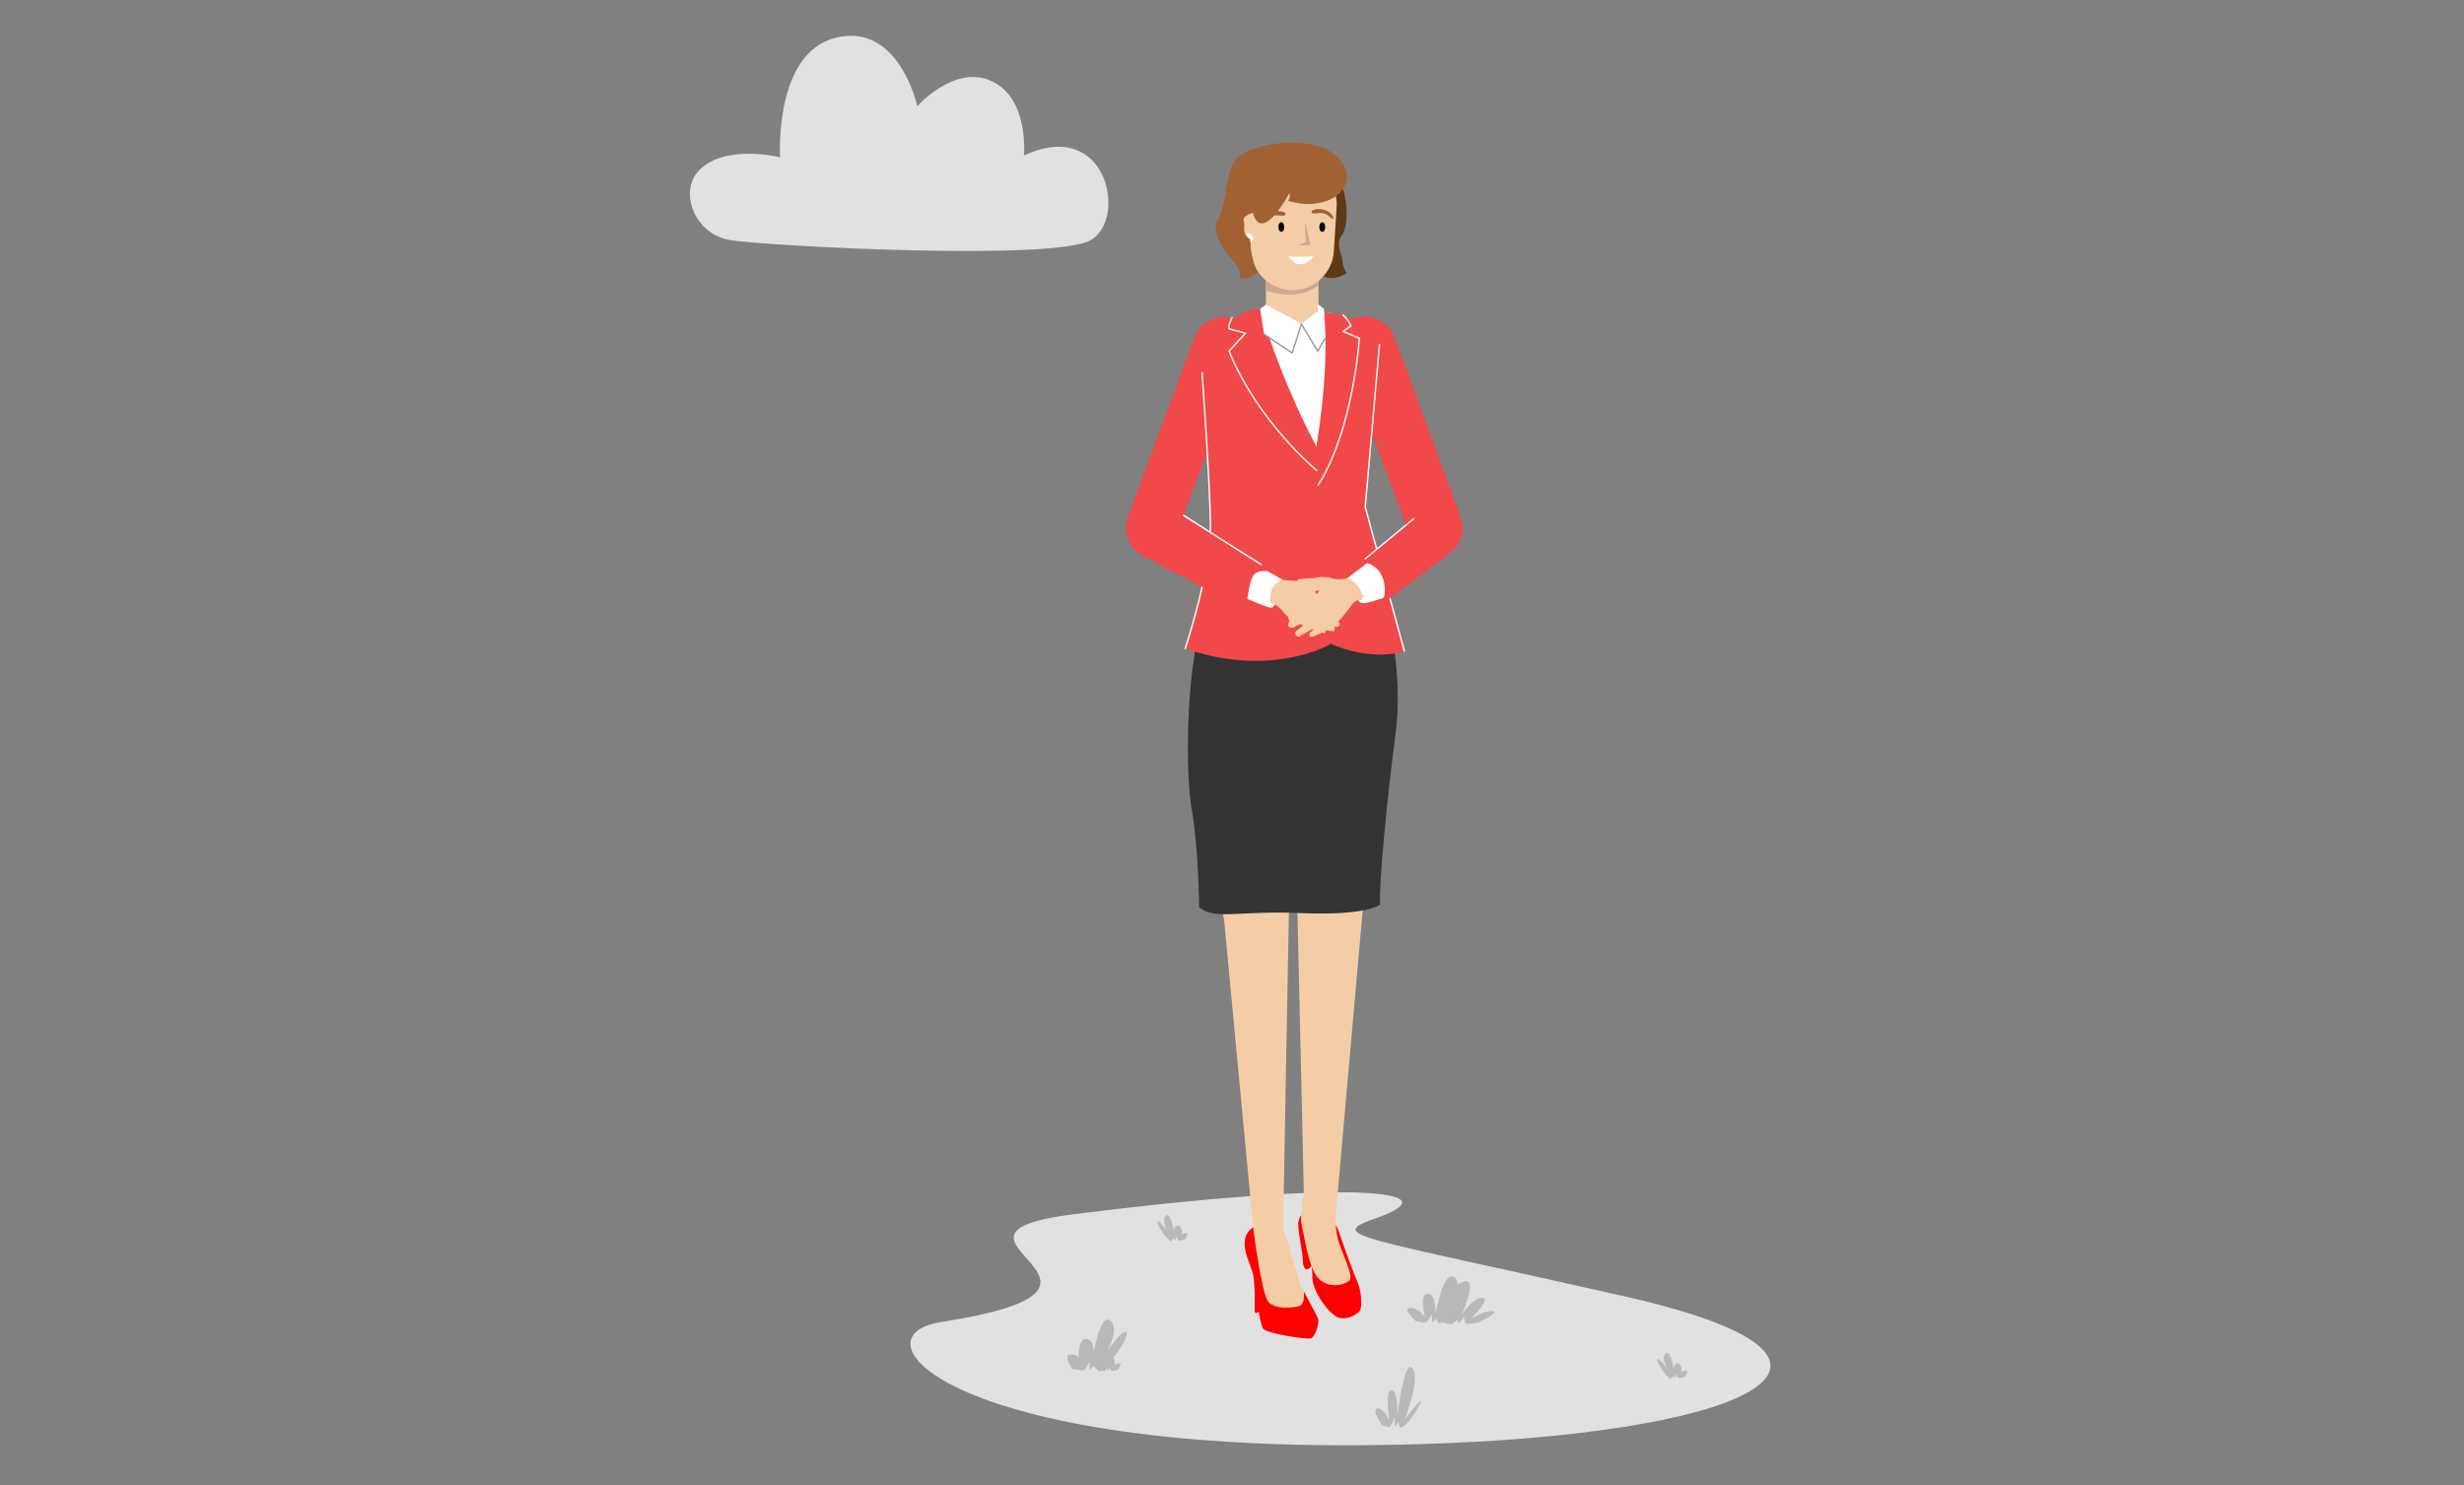
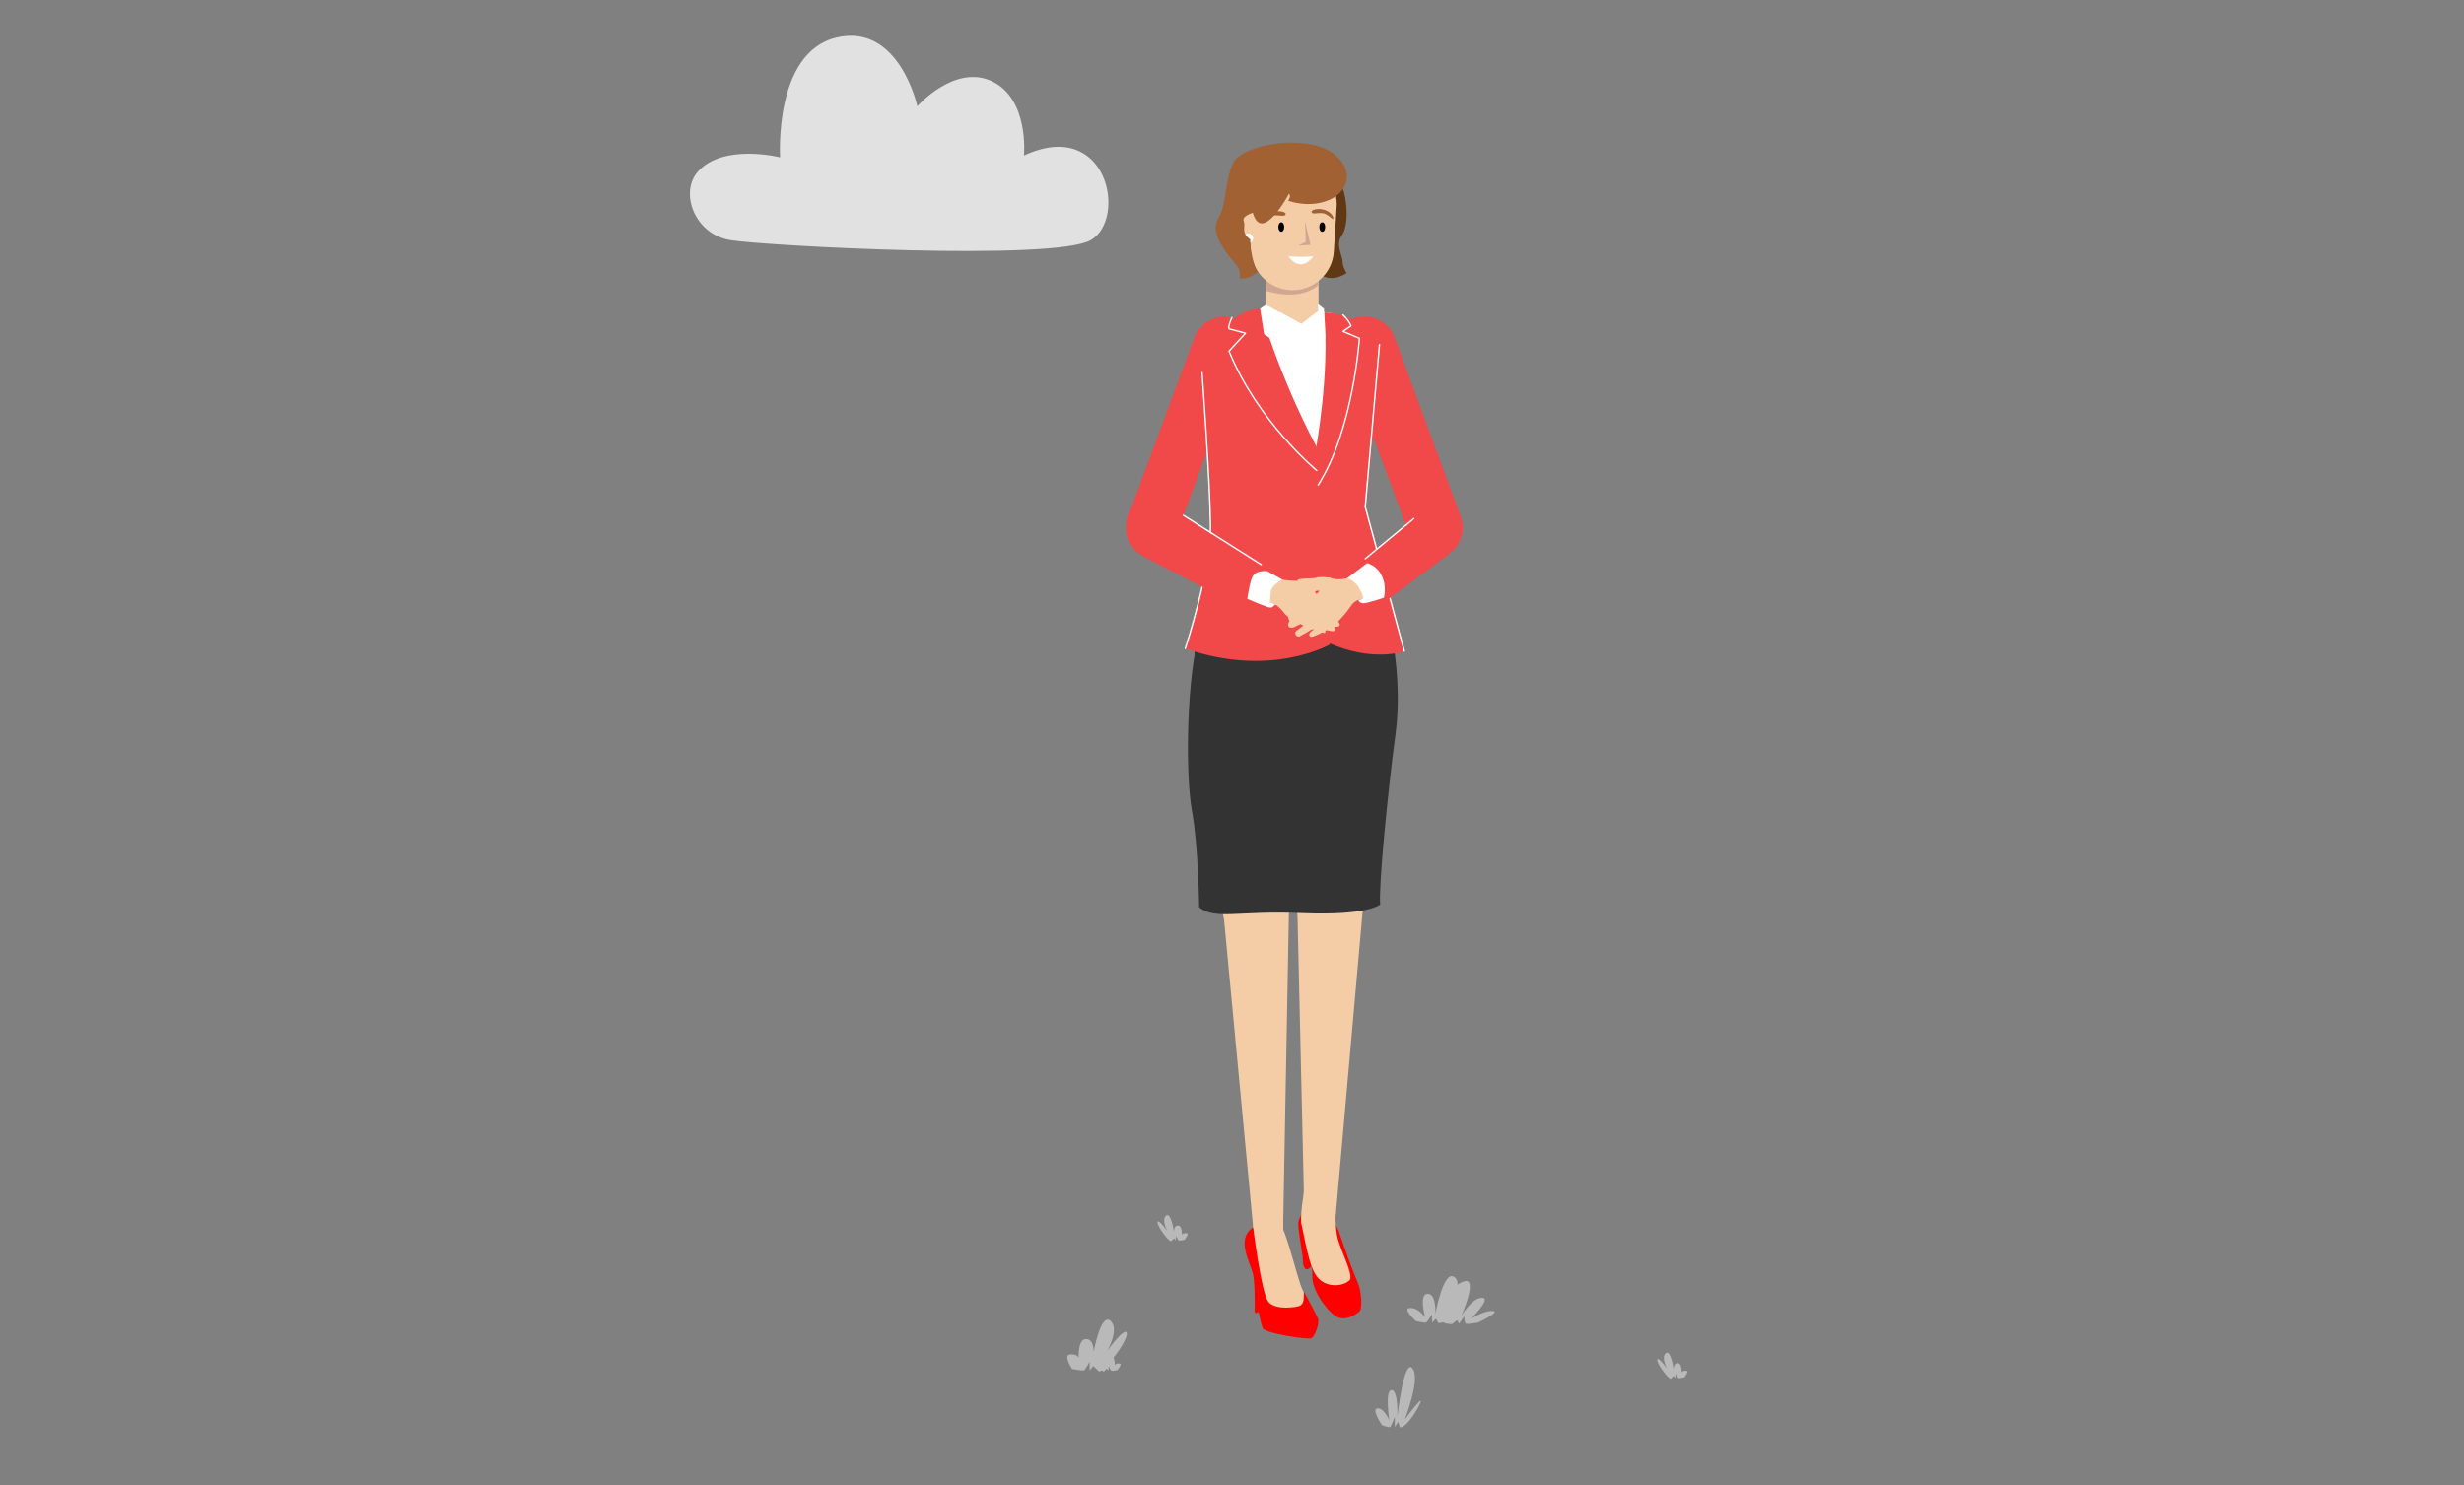
<svg xmlns="http://www.w3.org/2000/svg" version="1.1" id="Layer_1" x="0px" y="0px" viewBox="0 0 675 407" style="enable-background:new 0 0 675 407;" xml:space="preserve">
  <rect x="0" y="0" width="675" height="407" fill="#808080" stroke="none" />
  <style type="text/css">
	.st0{fill:#E1E1E1;}
	.st1{fill:#603813;}
	.st2{fill:#FF0000;}
	.st3{fill:#F4CDA6;}
	.st4{fill:#333333;}
	.st5{fill:#F1484A;}
	.st6{fill:#D1A793;}
	.st7{fill:#FFFFFF;}
	.st8{fill:#A16133;}
	.st9{fill:none;stroke:#999999;stroke-width:0.381;stroke-linecap:round;stroke-linejoin:round;}
	.st10{fill:none;stroke:#FFFFFF;stroke-width:0.381;stroke-linecap:round;stroke-linejoin:round;}
	.st11{fill:none;stroke:#FFFFFF;stroke-width:0.393;stroke-linecap:round;stroke-miterlimit:10;}
	.st12{fill:#B9B9B9;}
</style>
  <g>
    <g>
-       <path class="st0" d="M294.1,332.7c73.4-9.3,105.2-6.9,83.1,1c-14.3,5-6.3,4.7,68.3,21.6c74.6,17,35.2,36.6-48.6,40.1    C262.1,401,231.8,366.1,258,362.2C320.8,352.4,247.9,338.6,294.1,332.7z" />
      <g>
        <path class="st1" d="M361.7,47.5c0,0,5.7,1.7,6.5,5.3c0.9,3.5,1.2,9.3-0.7,11.8c-1.7,2.5,0.3,5.5,0.3,7.1c0,1.6,1.1,3.1,1.1,3.1     s-4.6,3.5-8.4-0.6C356.6,70.3,361.7,47.5,361.7,47.5L361.7,47.5z" />
        <g>
          <path class="st2" d="M357.3,332.1c0,0-1.3,0.9-1.6,2.7s1.2,8.5,1.2,10.5c0,1.9,0.8,2.5,0.8,2.5s1.6,0.1,1.6-1.6      C359.4,344.6,357.3,332.1,357.3,332.1L357.3,332.1z" />
          <path class="st2" d="M360.6,332.1c1.8-0.3,4.9,1.4,6.4,6c1.6,4.7,3.8,10.8,4.9,13.2c1.1,2.4,1.3,7.1,0.6,7.9      c-0.7,0.8-3.1,2.5-5.6,1.9c-2.5-0.6-7.6-7.3-7.4-11.5c0.2-4.2-3.6-13.4-3.3-15.2C356.3,332.7,360.6,332.1,360.6,332.1      L360.6,332.1z" />
          <path class="st3" d="M369.7,350.8c-1.8,1.7-6.1,2.1-8.6-0.6c-2.6-2.7-3.8-11.8-4.5-14.4c-0.6-2.5,0.5-8.3,1.1-12.8      c0.6-4.5,9.1-1.6,8.6,2.4s-0.8,10.3,0.2,14.1C367.5,343.1,370.9,349.6,369.7,350.8L369.7,350.8z" />
          <g>
            <path class="st3" d="M364.1,258.2L364.1,258.2c-4.9-0.1-8.9-4.3-8.7-9.2l-1.2-67.5c-0.1-6.8,5.4-12.3,12.2-12.1l0,0       c6.8,0.2,12,5.9,11.5,12.7l-4.7,67.3C373.2,254.3,369.1,258.3,364.1,258.2L364.1,258.2z" />
            <circle class="st3" cx="366.1" cy="181.3" r="3.6" />
          </g>
          <g>
            <circle class="st3" cx="364.3" cy="249.2" r="4.8" />
            <path class="st3" d="M365.6,336.5l-8.2-0.2l-2-87.3c0.1-4.9,4.3-8.9,9.2-8.7l0,0c4.9,0.1,8.9,4.3,8.7,9.2L365.6,336.5       L365.6,336.5z" />
          </g>
          <g>
            <rect x="343.3" y="336.4" transform="matrix(0.999 -4.396956e-02 4.396956e-02 0.999 -14.547 15.602)" class="st3" width="8.2" height="4.1" />
            <circle class="st3" cx="347.4" cy="336.4" r="4.1" />
          </g>
          <g>
            <path class="st3" d="M344.1,258.2L344.1,258.2c4.9,0,9-4.1,8.9-9l2.4-67.4c0.3-6.8-5.2-12.4-12-12.3l0,0       c-6.8,0.1-12.1,5.7-11.8,12.5l3.4,67.4C335,254.3,339.1,258.3,344.1,258.2L344.1,258.2z" />
            <circle class="st3" cx="343.6" cy="181.3" r="3.6" />
          </g>
          <g>
            <circle class="st3" cx="344.1" cy="249.3" r="4.8" />
            <path class="st3" d="M343.3,336.3l8.2,0.1l1.6-87.2c-0.1-4.9-4.3-8.9-9.2-8.8l0,0c-4.9,0.1-8.9,4.3-8.8,9.2L343.3,336.3       L343.3,336.3z" />
          </g>
          <path class="st4" d="M380.1,168.3c0,0,4.4,16.5,2.2,32.8s-4.7,42.3-4.2,46.7c0,0-3.1,3.1-21.1,2.4c-17.9-0.8-23.9,2-28.5-1.6      c0,0-0.2-16.8-2-26.6c-1.8-9.9-1.6-37.1,2.5-50.4C328.9,171.5,378.4,158.1,380.1,168.3z" />
          <g>
            <g>
              <polygon class="st3" points="378.2,94 369.2,97.3 387.4,146 395.9,142.9       " />
              <circle class="st3" cx="373.8" cy="95.7" r="4.9" />
            </g>
            <path class="st5" d="M394.8,152.9L394.8,152.9c4.7-1.7,7.1-6.9,5.3-11.5l-18-48.8c-1.7-4.7-6.9-7.1-11.5-5.3l0,0       c-4.7,1.7-7.1,6.9-2.7,9.9l18,48.8C384.9,152.3,390.1,154.7,394.8,152.9L394.8,152.9z" />
          </g>
          <path class="st4" d="M339.2,191.4h29.5c7.1,0,12.5-6,11.8-13.1l-3.4-22.8h-46.3l-3.5,22.8C326.6,185.3,332.1,191.4,339.2,191.4      L339.2,191.4z" />
          <g>
            <path class="st3" d="M354,61.8L354,61.8c4,0,7.2,3.2,7.2,7.2v19.6c0,4-3.2,7.2-7.2,7.2l0,0c-4,0-7.2-3.2-7.2-7.2V68.9       C346.8,64.9,350,61.8,354,61.8z" />
            <path class="st6" d="M354,61.8c-4,0-7.2,3.2-7.2,7.2v10.7c7.2,2.1,11.7,0.6,14.3-1.5V69C361,64.9,357.9,61.8,354,61.8L354,61.8       z" />
            <circle class="st3" cx="354" cy="86.8" r="3.3" />
            <circle class="st6" cx="354" cy="70.2" r="3.3" />
          </g>
          <g>
            <path class="st3" d="M354,43.9L354,43.9c-6.8,0-12.2,5.5-12.1,12.3l0.8,12.6c0.4,5.9,5.2,10.6,11.2,10.7l0,0       c6.1,0.1,11.2-4.7,11.5-10.7l0.8-12.7C366.2,49.4,360.7,43.9,354,43.9L354,43.9z" />
            <path class="st3" d="M343.2,65.8H343c-2,0-3.7-1.6-3.7-3.7l0,0c0-2,1.6-3.7,3.7-3.7h0.2V65.8L343.2,65.8L343.2,65.8z" />
            <path class="st7" d="M352.9,70.2c0,0,3.4,0.4,6.9,0C359.8,70.2,356.6,75.2,352.9,70.2z" />
            <ellipse transform="matrix(4.014273e-03 -1 1 4.014273e-03 298.565 424.159)" cx="362.2" cy="62.2" rx="1.3" ry="0.8" />
            <ellipse transform="matrix(1 -4.014215e-03 4.014215e-03 1 -0.247 1.409)" cx="351" cy="62.2" rx="0.8" ry="1.3" />
            <polygon class="st6" points="357.5,60.6 359,67.1 355.6,67.3 357.7,66.3      " />
            <path class="st8" d="M352.2,58.7c0.2-0.5-1.5-1.2-3.5-0.6c-2,0.6-2.7,2.2-2.4,2.5c0.3,0.3,1.6-1.6,3.1-1.6S352,59.4,352.2,58.7       L352.2,58.7z" />
            <path class="st8" d="M359.3,58.1c-0.2-0.5,1.5-1.2,3.5-0.6c2,0.6,2.7,2.2,2.4,2.5c-0.3,0.2-1.6-1.6-3.1-1.6       C360.7,58.3,359.5,58.8,359.3,58.1L359.3,58.1z" />
            <circle class="st7" cx="342" cy="65.3" r="1.3" />
          </g>
          <path class="st7" d="M346.1,85.5h15.6c8.7,0,15.6,7.3,15.2,16l-5.8,54h-29.5l-10.8-54C330.5,92.8,337.4,85.5,346.1,85.5      L346.1,85.5z" />
          <path class="st5" d="M345.2,84.6c0,0,5,18.1,15.4,37.7c0,0,3.7,12.2,3.7,22.7s0,31.6,0,31.6s-16.1,9.3-39.6,1.1      c0,0,7.5-22.9,6.9-37.3C331.1,126.2,325.9,85.5,345.2,84.6L345.2,84.6z" />
          <path class="st5" d="M360.4,123.5c0,0,4-21.3,2.3-37.9c0,0,3.9-0.1,7.7,2c3.8,2.1,8.2,8.5,8.2,8.5l-4.5,42.7l10.7,39.6      c0,0-8.7,3.3-21.2-2.4L360.4,123.5L360.4,123.5z" />
          <g>
            <g>
-               <polygon class="st3" points="331,94 340,97.4 321.7,146 313.2,142.8       " />
              <circle class="st3" cx="335.4" cy="95.7" r="4.9" />
            </g>
            <path class="st5" d="M314.4,152.9L314.4,152.9c-4.7-1.7-7.1-6.9-5.3-11.5l18-48.7c1.7-4.7,6.9-7.1,11.5-5.3l0,0       c4.7,1.7,7.1,6.9,1.9,9.7l-18,48.7C324.2,152.3,319,154.7,314.4,152.9L314.4,152.9z" />
          </g>
          <polygon class="st7" points="356.5,88.8 346.8,83.5 345.2,84.6 346.3,91.6 354,96.7     " />
          <polygon class="st7" points="356.5,88.8 361,96.2 363,92.7 362.7,84.6 361,83.3 361.1,85.3     " />
          <path class="st3" d="M350.3,85.3l6.2,3.4l4.6-3.5C361.1,85.3,355.8,82.1,350.3,85.3z" />
-           <polyline class="st9" points="346.3,91.6 354,96.7 356.5,88.8 361,96.2 363,92.7     " />
          <path class="st10" d="M360.7,128.9c0,0-16.2-13.4-24-32.7l4.5-4.9l-4.5-1.2c0,0-0.4-0.6,0.8-3.1" />
          <path class="st10" d="M367.9,86.3c0,0,1.5,1.3,2.2,3l-2.2,1.5l4.5,1.9c0,0-1.7,25.2-11.3,40.2" />
          <polyline class="st11" points="384.7,178.4 374,138.9 377.9,94.4     " />
          <g>
            <g>
              <polygon class="st3" points="369.4,158.4 373,162.8 394.4,148.1 388.9,140.9       " />
              <circle class="st3" cx="391.6" cy="144.5" r="4.6" />
            </g>
            <polygon class="st5" points="365,160.5 374,168.9 397.2,151.6 387.3,142.1      " />
            <path class="st5" d="M388.4,139c-3.3,2.8-3.9,7.9-1.3,11.5c2.6,3.5,6.8,3.5,10.1,0.7c3.3-2.8,4.4-7.3,1.8-10.8       C396.5,136.8,391.7,136.1,388.4,139L388.4,139z" />
          </g>
          <g>
            <path class="st3" d="M351.3,158.8c0,0,1.5,0.3,2.7,0.3s4.7,0.4,5.8,0.5c1.2,0.1,4.1-0.4,4.6,0.1c0.5,0.5-1.1,1.6-2.1,1.9       c-1.1,0.4-2.2,0.1-2,0.7c0.2,0.6,4.8,3.7,5.2,4.1s1.8,1.5,1.6,2c-0.2,0.7-1.5,0.4-1.8,0.2c-0.4-0.2-4.6-2.7-4.6-2.7l-0.2,0.2       c0,0,3.3,2,3.9,2.4c0.5,0.4,2.9,2,2.6,2.8c-0.3,0.7-1.5,0.4-1.5,0.4s0.3,0.6,0.1,1.1s-2.6-0.3-2.6-0.3s0.2,0.6,0,0.9       c-0.2,0.3-3.3-1.1-4.6-1.4c-1.2-0.4-4.9-2.4-5.8-3.2c-1.1-0.8-1.9-3.1-4.8-3.7c0,0-0.2-2,0.2-3.5       C348.6,160.2,351.3,158.8,351.3,158.8L351.3,158.8z" />
            <path class="st3" d="M369.4,158.3c0.5-0.2,2.6,0.7,3.4,2.6c0.9,1.9,0.9,3.1,0.7,3.2c-0.3,0.2-2.1-0.1-3.4,1.9s-3.8,4.8-5.3,5.8       c-1.5,1-5.1,2.9-5.7,2.7c-0.6-0.2-0.5-1,0-1.4c0.5-0.4,2.3-1.9,2.3-1.9s-4.9,3-5.5,3.2c-0.7,0.3-1.6-1-0.7-1.6       c0.9-0.7,3.2-2.3,3.8-3c0.6-0.7-3.5,1.6-4.4,2c-0.9,0.4-1.6,0.2-1.7-0.4c-0.2-0.6,0.4-1.2,0.4-1.2s-0.7-0.8-0.2-1.6       c0.4-0.8,8-5.9,8.2-6.5c0.3-0.6-0.6-1.1-1.6-1.3c-1.1-0.2-4.2-0.9-4.3-1.7c-0.1-0.8,4.7-0.5,5.2-0.8s3-0.2,3.9,0       C365.1,158.8,367.8,158.9,369.4,158.3L369.4,158.3z" />
          </g>
          <path class="st7" d="M369.1,158.4l5.4-4.1c0,0,2.6,0.5,4,3.4c1.5,2.9,0.6,6.1,0.6,6.1s-4.5,1.5-5.6,1.5s-1.4-0.9-1.4-0.9      s1.3-0.2,1.3-0.4C373.6,163.8,372.5,159.6,369.1,158.4L369.1,158.4z" />
          <line class="st10" x1="387.3" y1="142.1" x2="374" y2="153.1" />
          <path class="st11" d="M324.7,177.7c0,0,7.1-21.6,6.9-33.7c-0.1-11.6-2.3-41.9-2.3-41.9" />
          <g>
            <g>
              <polygon class="st3" points="341.6,154.5 338.9,159.5 315.2,148.5 319.6,140.5       " />
              <circle class="st3" cx="317.5" cy="144.5" r="4.6" />
            </g>
            <polygon class="st5" points="345.5,155.5 338.8,165.7 313.1,152.4 321.5,139.4      " />
            <path class="st5" d="M321.7,136.5c1.9,3.8,4.9,8.5,3.6,12.2c-1.6,4.8-7.9,5.9-12.2,3.6c-4.4-2.4-5.9-7.9-3.6-12.2       C311.9,135.8,319.5,132.2,321.7,136.5z" />
          </g>
          <path class="st7" d="M351.3,158.8c0,0-2.8,1.6-3.1,3c-0.2,1.5-0.3,3.3-0.3,3.3s0.8,0.1,1.4,0.5c0,0-0.6,0.9-1.2,0.9      c-0.7,0.1-6.4-2.4-6.4-2.4s0.6-4.8,1.6-6.4c1.1-1.6,3.9-1.2,3.9-1.2L351.3,158.8L351.3,158.8z" />
          <line class="st10" x1="324.2" y1="141.2" x2="345.5" y2="154.7" />
          <path class="st3" d="M343.3,336.3c0,0,1.5-3.7,4.9-3.9c3.5-0.2,6.9,17.9,8.8,21.4c1.9,3.6-1.2,7.6-5.9,6s-6.8-8.7-6.8-8.7      L343.3,336.3z" />
          <path class="st2" d="M343.3,336.3c0,0,2.2,17.8,4.1,20.3c1.8,2.5,7.9,1.6,8.6,1.2c0.8-0.4,1.3-0.9,1.2-3.9c0,0,3.5,6.4,3.9,7.5      c0.4,1.2-0.9,4.9-1.9,5.3s-12.7-1.3-13.3-2.8c-0.6-1.6-1.1-4.5-1.1-4.5s-0.4,0.4-0.7,0.4s-0.4-0.5-0.4-0.5s0.2-6.7-0.4-10      C342.6,346,338.4,339.5,343.3,336.3L343.3,336.3z" />
        </g>
        <path class="st8" d="M368.4,45.8c1.6,3.3-0.2,7.8-5.4,9.4c-5.2,1.7-10.1-0.2-10.1-0.2s0.9-1.4,0.2-1.9c0,0-7.4,14-9.9,5.2     c0,0-3,0.9-2.5,2.2c0.6,1.5-0.7,3,1.3,4.7l0.5,0.4l0.1,2.4c0,0,0.7,4.9,2,6.5c0,0-2.7,2.4-5,1.7c0,0,0.5-1.8-0.9-3.6     c-1.4-1.7-7.7-8.4-5-12.7c2.6-4.3,1.5-9.4,4.1-15.2C340.3,39,363.6,35.2,368.4,45.8L368.4,45.8z" />
      </g>
      <path class="st12" d="M386.3,358.4c2.3-0.1,4.1,2.5,4.1,2.5s-1.8-6.4,0.7-6.4c2.5,0,2.1,5.6,2.1,5.6s2.2-12.3,5.2-10.2    c0.7,0.5,0.9,1.3,0.9,2.1c0.4-0.3,0.9-0.6,1.5-0.8c4.5-1.8-0.5,9.4-0.5,9.4s2.9-5,5.7-5s-3.1,5.8-3.1,5.8s3.5-2.3,6-2.2    c2.5,0.1-4,3.2-4,3.2s-3,0.5-3.3,0.3c-0.4-0.1-0.5-2-0.5-2l-1.4,2l-0.5-1l-1.4,1.1c0,0-1.4,0.1-2.5-0.5c-0.8,0.3-1.3,0.2-1.3,0.2    l-0.6-1.2l-1.1,1.1v-2.2c0,0-1.3,2-1.6,2.2c-0.4,0.1-2.8-0.4-2.8-0.4S383.9,358.4,386.3,358.4L386.3,358.4z" />
      <g>
        <path class="st12" d="M293.7,375.1c0,0,2.8,0.5,3.2,0.4c0.4-0.1,1.6-2.4,1.6-2.4v2.4l1-1.2l1.6,1.5c0,0,1,0.2,4.7-4.8     c4.5-6,3.8-9.6-2.5-0.8c0,0,3.5-6,0.9-8.3c-2.7-2.3-4.6,8.6-4.6,8.6s0.2-3.6-2.1-3.6c-2.3,0-2,5.2-2,5.2s-0.2-1.1-2.3-1     S293.7,375.1,293.7,375.1L293.7,375.1z" />
        <path class="st12" d="M306.1,375.4c0,0-1.5,0.3-1.6,0.2c-0.2-0.1-0.8-1.2-0.8-1.2v1.2l-0.5-0.6l-0.8,0.8c0,0-0.5,0.1-2.3-2.4     c-2.2-3-1.9-4.8,1.3-0.4c0,0-1.7-3-0.4-4.2c1.4-1.2,2.2,4.4,2.2,4.4s-0.1-1.7,1.1-1.7s1.1,2.6,1.1,2.6s0.1-0.6,1.2-0.5     C307.7,373.5,306.1,375.4,306.1,375.4L306.1,375.4z" />
      </g>
      <path class="st12" d="M378.6,390.5c0,0,1.8,0.7,2.2,0.5c0.3-0.2,1.3-2.8,1.3-2.8v2.8l0.9-1.4l0.5,1.5c0,0,1.6,0.5,4.9-5.3    c3.1-5.9-3.6,3.2-3.6,3.2s4.5-11.3,2.1-14.1c-2.3-2.8-4.1,13.3-4.1,13.3s0.3-7.3-1.6-7.3s-0.6,8.3-0.6,8.3s-1.4-3.4-3.2-3.3    C375.5,386,378.6,390.5,378.6,390.5L378.6,390.5z" />
      <path class="st12" d="M324.5,339.7c0,0-1.5,0.3-1.6,0.2s-0.8-1.2-0.8-1.2v1.2l-0.5-0.6l-0.8,0.8c0,0-0.5,0.1-2.3-2.4    c-2.2-3-1.9-4.8,1.3-0.4c0,0-1.7-3-0.4-4.2c1.4-1.2,2.2,4.4,2.2,4.4s-0.1-1.7,1.1-1.7s1.1,2.6,1.1,2.6s0.1-0.6,1.2-0.5    C326,337.8,324.5,339.7,324.5,339.7L324.5,339.7z" />
      <path class="st12" d="M461.4,377.4c0,0-1.5,0.3-1.6,0.2c-0.2-0.1-0.8-1.2-0.8-1.2v1.2l-0.5-0.6l-0.8,0.8c0,0-0.5,0.1-2.3-2.4    c-2.2-3-1.9-4.8,1.3-0.4c0,0-1.7-3-0.4-4.2c1.4-1.2,2.2,4.4,2.2,4.4s-0.1-1.7,1.1-1.7s1.1,2.6,1.1,2.6s0.1-0.6,1.2-0.5    C462.9,375.6,461.4,377.4,461.4,377.4L461.4,377.4z" />
    </g>
    <path class="st0" d="M191.2,47c-5.1,5.7-1,17.2,8.9,18.8c9.9,1.6,88.6,5.8,98.7,0s4.6-33.8-18.3-23.2c0,0,1.5-15.4-8.7-20.3   s-20.5,6.8-20.5,6.8s-5-22.9-22.2-18.8s-15.4,32.8-15.4,32.8S198.2,39.2,191.2,47L191.2,47z" />
  </g>
</svg>